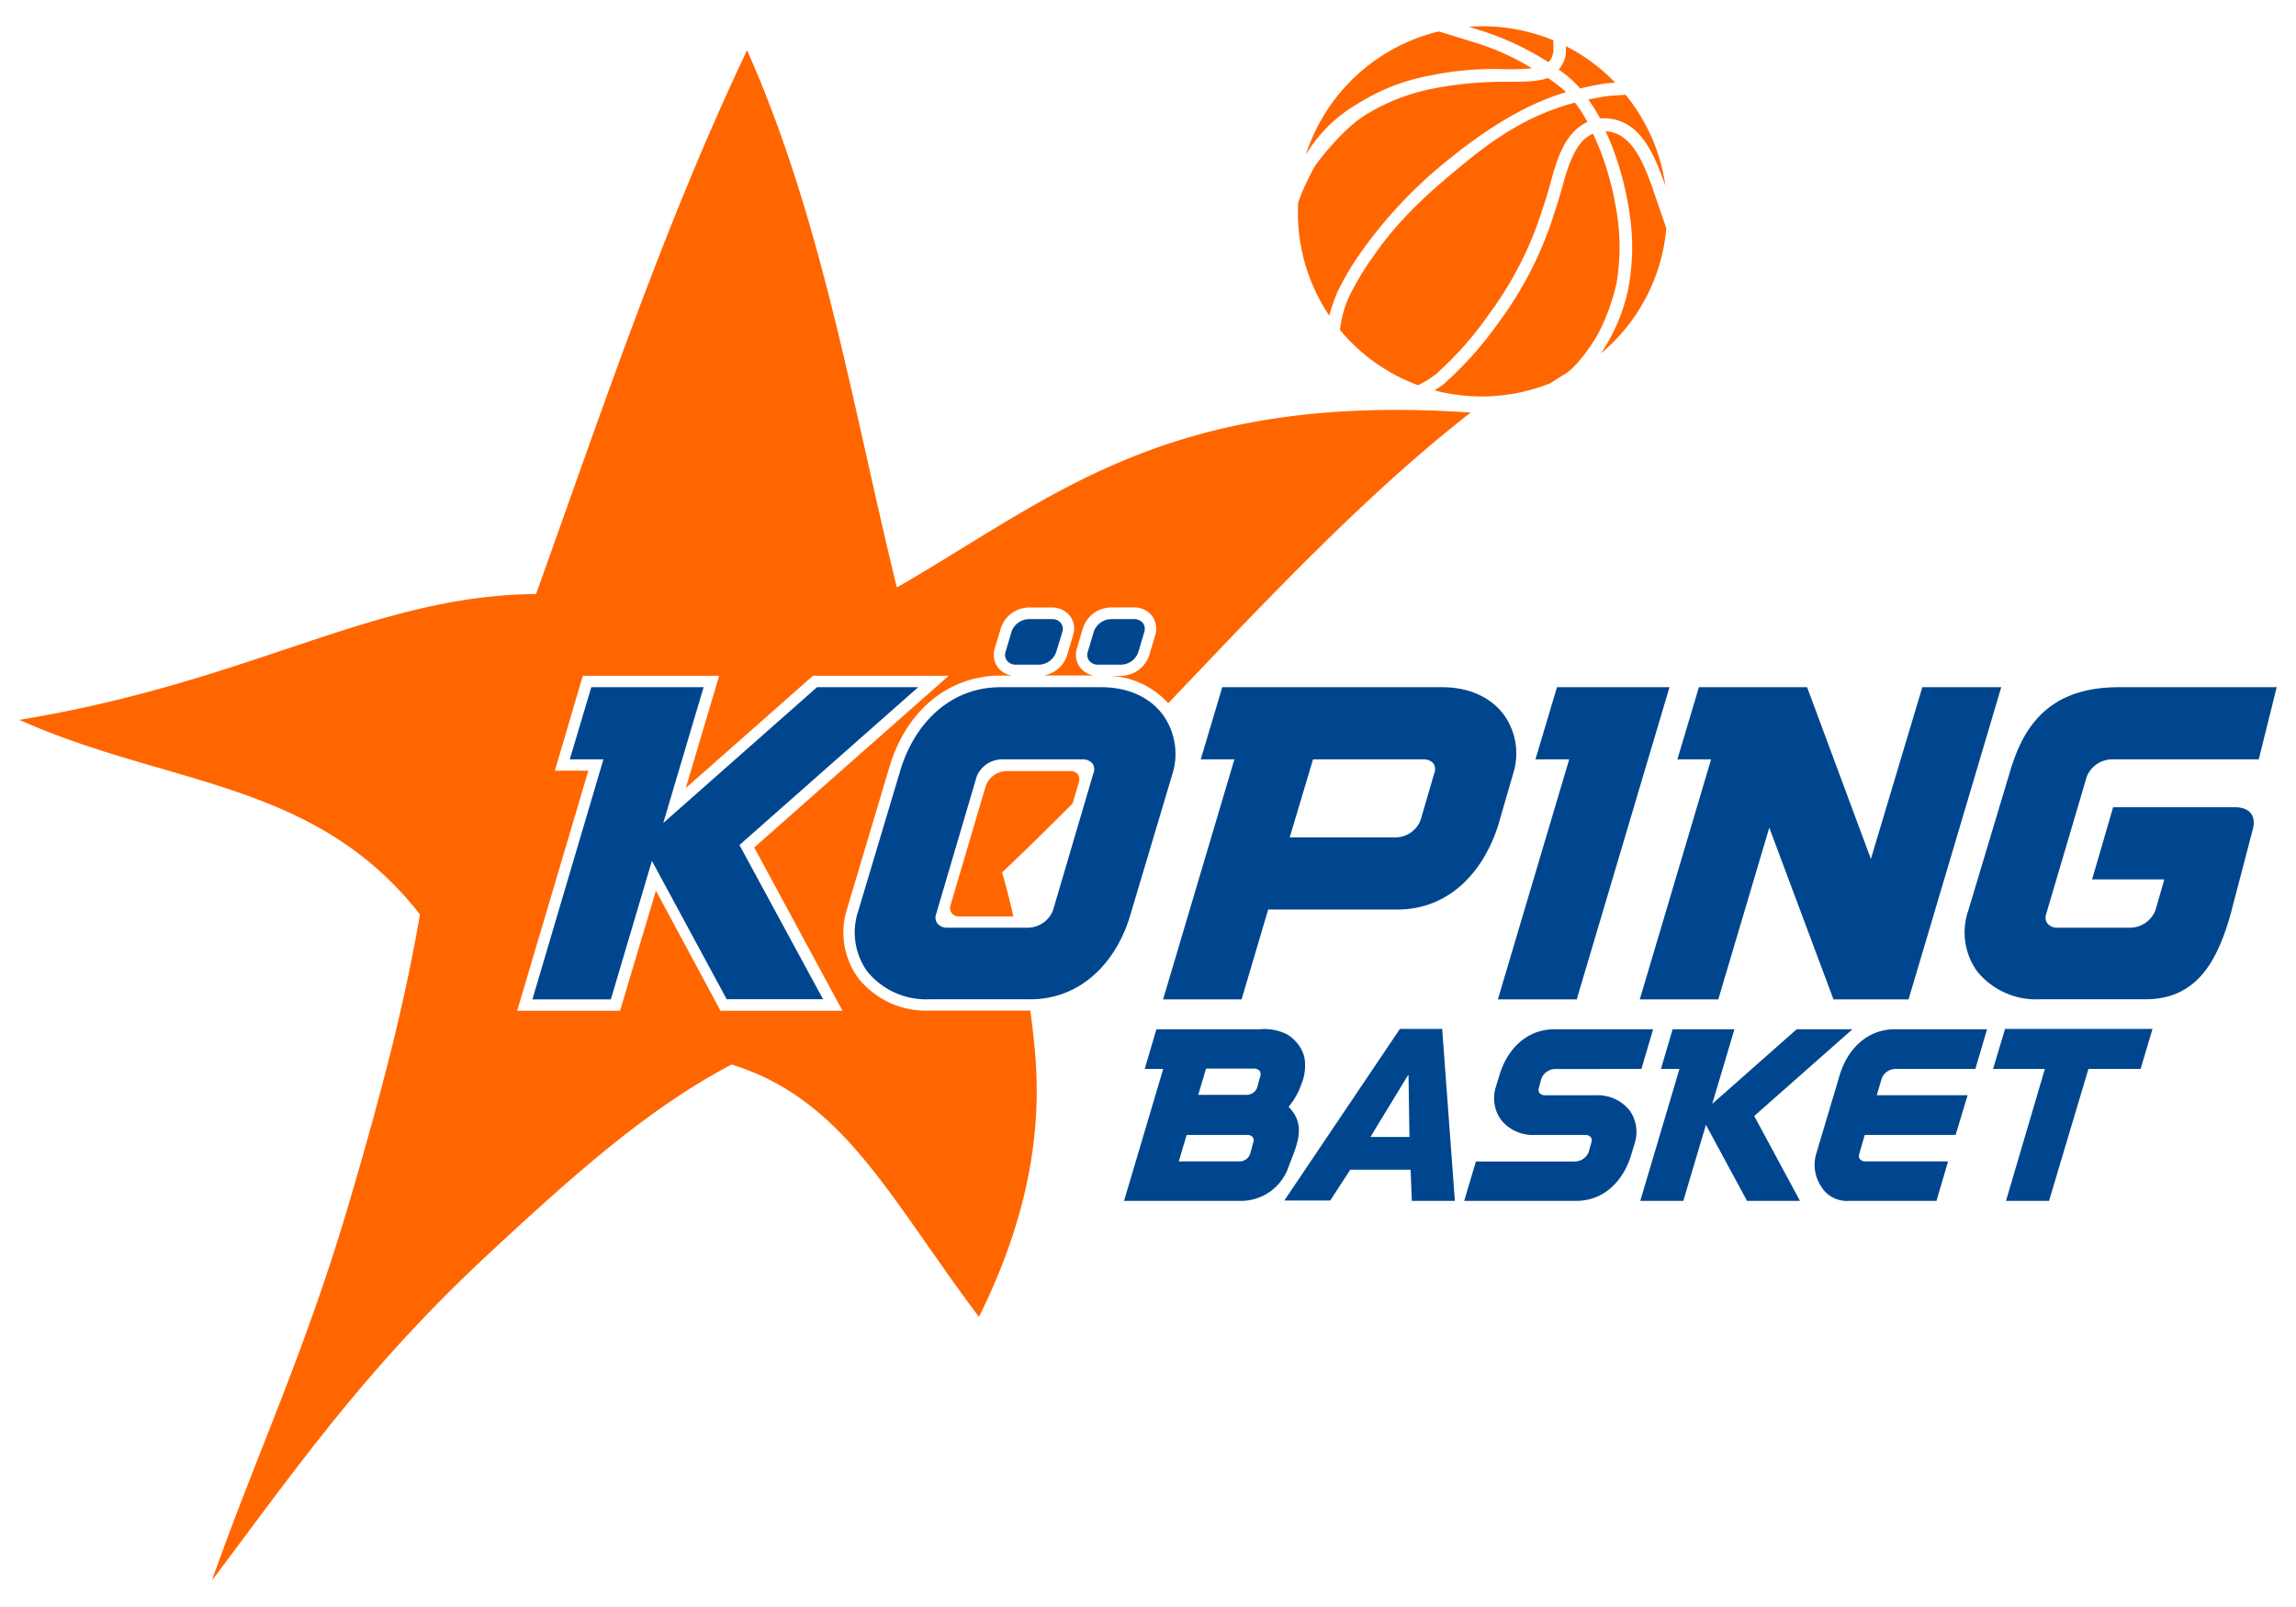
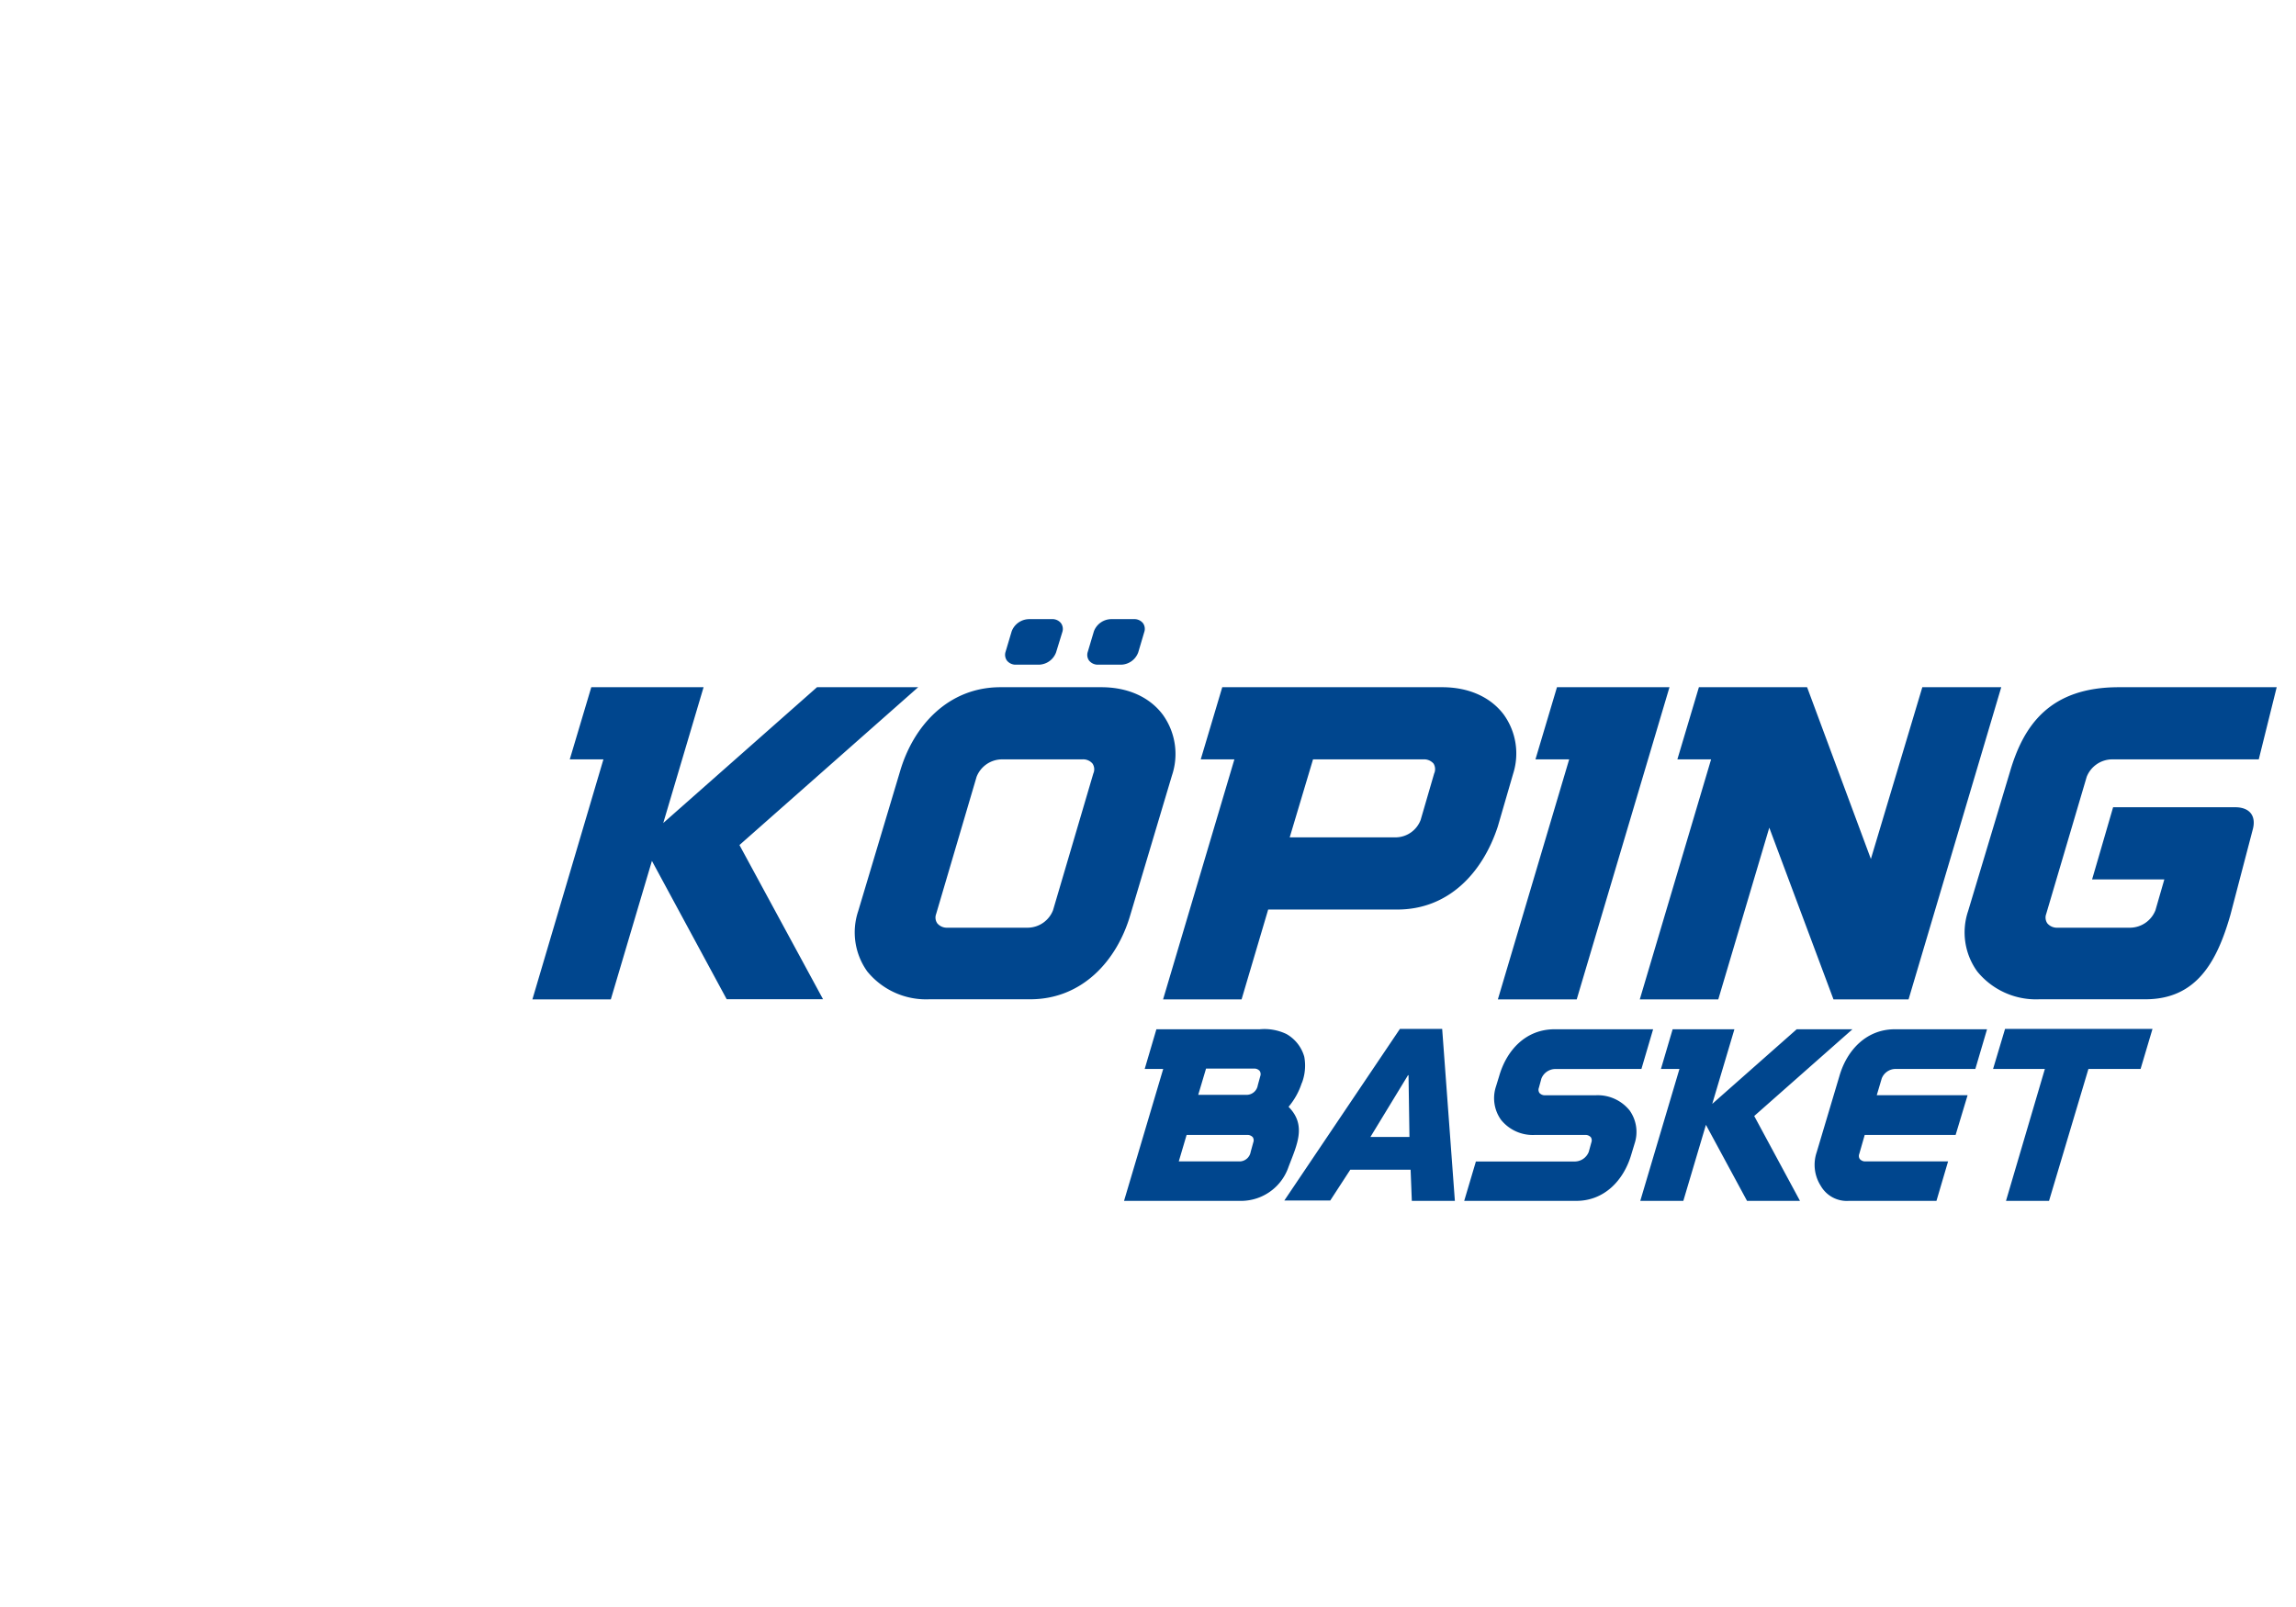
<svg xmlns="http://www.w3.org/2000/svg" width="320" height="224" viewBox="0 0 320 224">
  <defs>
    <style>.a{fill:#f60;}.b{fill:#00468e;}</style>
  </defs>
-   <path class="a" d="M232,25.56l.12.37a25.77,25.77,0,0,0-5.56-12.72l-2.42.16c-.94.14-1.88.32-2.77.51A21.13,21.13,0,0,1,223,16.5h0a8.65,8.65,0,0,1,1,0C228.77,16.82,230.64,21.87,232,25.56ZM224,11.6l1.12-.07a25.5,25.5,0,0,0-6.88-5.1l0,1a4.11,4.11,0,0,1-1,2.26c.28.19.6.44,1,.74a15.88,15.88,0,0,1,2,1.91C221.53,12,222.72,11.79,224,11.6Zm-5.72,1.26a13.69,13.69,0,0,0-1.18-1,16.2,16.2,0,0,0-1.38-1c-1.32.54-3.41.54-6,.54a50.93,50.93,0,0,0-9.73.9,28.15,28.15,0,0,0-9.51,3.62c-3.61,2.14-7.24,7.26-7.24,7.26a41.39,41.39,0,0,0-2,4.18c-.11.28-.21.58-.31.89A25.68,25.68,0,0,0,185.27,44a25,25,0,0,1,1.08-3.19,38.64,38.64,0,0,1,3.53-5.93,63.37,63.37,0,0,1,12-12.63C205.76,19.1,211.69,14.78,218.23,12.86Zm-1.78-5.54,0-1.7a26.05,26.05,0,0,0-8-1.89,26.57,26.57,0,0,0-3.79,0l1.24.39a39.15,39.15,0,0,1,9.85,4.55A2.15,2.15,0,0,0,216.45,7.32ZM205.32,5.86l-4.78-1.48A25.81,25.81,0,0,0,182,21.57a20.24,20.24,0,0,1,7.43-7.23,28.4,28.4,0,0,1,10-3.83,42.94,42.94,0,0,1,10-.87,35.43,35.43,0,0,0,4.09-.12A34.29,34.29,0,0,0,205.32,5.86ZM125,81.89C118.82,56.76,114.68,30.74,104.12,7c-11.64,24.51-20.25,50.3-29.41,75.8C51.92,83,35.27,95,2.69,100.34c20.88,9.32,41.14,8.34,55.84,27.12-2.14,12.48-5.3,24.67-9.85,40.13-6.18,21-13,35.29-19.15,52.73C41.1,204.92,50.92,190.77,67.86,175c12.36-11.5,22.57-20.55,34.11-26.62,15.73,4.9,21.92,18.53,34.47,35.18,7.92-15.94,8.66-28.38,7.74-37.69-.15-1.61-.35-3.28-.58-5H129.54a12.1,12.1,0,0,1-9.91-4.51,10.85,10.85,0,0,1-1.53-9.82l5.81-19.46c2.32-8,8.28-12.91,15.54-12.91H141a3.08,3.08,0,0,1-1.92-1.14,3,3,0,0,1-.44-2.64l.86-2.85a4.17,4.17,0,0,1,3.93-2.86h3.18a3.14,3.14,0,0,1,2.53,1.2,2.94,2.94,0,0,1,.43,2.63h0l-.85,2.85a4.15,4.15,0,0,1-3.28,2.8h7a3,3,0,0,1-1.91-1.14,2.93,2.93,0,0,1-.44-2.64l.85-2.85a4.18,4.18,0,0,1,3.93-2.86h3.18a3.11,3.11,0,0,1,2.53,1.2,3,3,0,0,1,.44,2.63h0l-.85,2.85a4.2,4.2,0,0,1-3.93,2.86h-1.42a11.65,11.65,0,0,1,8,3.82c13.7-14.42,27.77-29.34,42.15-40.52C162.72,54.59,146.77,69.35,125,81.89Zm7.23,12.3-27.11,23.94,12.3,22.76h-17l-9-16.74-5,16.74H72.08L82,107.43H77.33l3.9-13.24h19l-4.65,15.66,17.73-15.66ZM149.49,112l.85-2.88a1.36,1.36,0,0,0-.08-1.14,1.31,1.31,0,0,0-1.14-.5h-8.94a3.15,3.15,0,0,0-2.8,2.1l-4.88,16.52a1.19,1.19,0,0,0,1.22,1.64h7.52c-.48-2.11-1-4.18-1.58-6.13C142.92,118.53,146.19,115.31,149.49,112ZM221.24,17a19.25,19.25,0,0,0-1.73-2.7c-6.64,1.79-11.27,5-16.17,9.08-5.08,4.17-8.72,7.69-12,12.43A38.41,38.41,0,0,0,188,41.41,15.39,15.39,0,0,0,186.76,46a25.7,25.7,0,0,0,10.87,7.69,11.45,11.45,0,0,0,2.22-1.33l.23-.16a47.61,47.61,0,0,0,7.35-8.27A49.45,49.45,0,0,0,215,29.1c.51-1.48.88-2.81,1.21-4,.11-.42.23-.83.34-1.22C217.45,21,218.53,18.29,221.24,17ZM204.77,55.2a25.64,25.64,0,0,0,11.32-1.79l1.69-1.08c1.77-.84,4.37-4.51,5.34-6.57a29.6,29.6,0,0,0,2.17-6.24,29.79,29.79,0,0,0,.09-9.56,42.85,42.85,0,0,0-2.3-8.88c-.41-1-.74-1.77-1.06-2.45-1.89.85-2.82,2.72-3.82,5.79-.11.39-.23.79-.34,1.21-.34,1.23-.7,2.49-1.21,4a51,51,0,0,1-7.72,15.24,50.6,50.6,0,0,1-7.76,8.71l-.24.17-1,.67A26.27,26.27,0,0,0,204.77,55.2Zm22.16-14.93a25.18,25.18,0,0,1-3.81,9,25.67,25.67,0,0,0,9.12-17.44l-2-5.84c-1.16-3.14-2.75-7.44-6.37-7.69h-.09c.28.6.57,1.29.93,2.15a44.06,44.06,0,0,1,2.41,9.35A30.76,30.76,0,0,1,227,39.89Z" />
  <path class="b" d="M300,143.42H279.45L277.78,149H285l-5.42,18.39h6L291.07,149h7.27ZM275.31,149l1.63-5.53H264.08c-3.95,0-6.66,2.9-7.7,6.47l-3.19,10.69a5.44,5.44,0,0,0,.56,4.64,4.19,4.19,0,0,0,3.94,2.12h12.2l1.62-5.5H260a1,1,0,0,1-.79-.33.76.76,0,0,1-.08-.71l.76-2.65h12.67l1.67-5.54H261.57l.69-2.33a2.08,2.08,0,0,1,1.89-1.33Zm-30.82,6.56,13.69-12.09h-7.77l-11.77,10.4,3.09-10.4h-8.61L231.49,149h2.58l-5.46,18.39h6l3.15-10.6,5.73,10.6h7.38ZM228.77,149l1.63-5.53H216.66c-4,0-6.66,2.9-7.7,6.47l-.46,1.5a5.19,5.19,0,0,0,.7,4.65,5.68,5.68,0,0,0,4.72,2.11h7a1,1,0,0,1,.8.32.81.81,0,0,1,.07.73l-.36,1.31a2.11,2.11,0,0,1-1.89,1.34H205.7l-1.63,5.49h15.62c3.94,0,6.63-2.9,7.67-6.47l.45-1.49h0a5.16,5.16,0,0,0-.69-4.65,5.7,5.7,0,0,0-4.72-2.11h-7.05a1,1,0,0,1-.79-.32.79.79,0,0,1-.08-.73l.35-1.28a2.1,2.1,0,0,1,1.9-1.33Zm-32,18.39h6L201,143.42h-5.89L179,167.34h6.4l2.79-4.29h8.41Zm-.33-8.91H191l5.24-8.61h.07Zm-15-7.5a6.81,6.81,0,0,0,.34-3.68,5.28,5.28,0,0,0-2.49-3.17,7.11,7.11,0,0,0-3.71-.66H161.17L159.54,149h2.58l-5.46,18.39h16.45a7,7,0,0,0,6.48-4.75c1.18-3.09,2.54-5.8,0-8.36A9.85,9.85,0,0,0,181.44,150.93Zm-16.06,7.22h8.42a1,1,0,0,1,.8.31.81.81,0,0,1,.07.74l-.36,1.31a1.59,1.59,0,0,1-1.48,1.33h-8.54ZM175.65,150l-.35,1.28a1.58,1.58,0,0,1-1.49,1.33H167l1.09-3.66h6.67a1,1,0,0,1,.8.32A.81.81,0,0,1,175.65,150Z" />
  <path class="b" d="M317.31,95.79h-22c-9.62,0-13.27,5.29-15.17,11.77L274.3,127a9.29,9.29,0,0,0,1.28,8.42,10.56,10.56,0,0,0,8.65,3.87H299c7.17,0,10-5.28,11.86-11.77l3.14-12c.42-1.7-.35-3-2.51-3H294.51c-.85,2.93-2.64,9.08-2.93,10.06h10.07l-1.24,4.3a3.83,3.83,0,0,1-3.46,2.43H286.78a1.74,1.74,0,0,1-1.44-.61,1.43,1.43,0,0,1-.16-1.29l5.65-19.13a3.84,3.84,0,0,1,3.46-2.43h20.52ZM266,139.31l12.92-43.52h-11l-7.17,23.94-8.89-23.94H236.78l-3,10.06h4.7l-9.94,33.46h10.94l7.11-23.94,8.95,23.94Zm-46.25,0,12.93-43.52H217l-3,10.06h4.7l-9.94,33.46Zm-8.85-31.49a9.27,9.27,0,0,0-1.33-8.23c-1.85-2.45-4.9-3.8-8.57-3.8H170.35l-3,10.06h4.69l-9.94,33.46h10.94l3.71-12.53h18c7.11,0,11.87-5.08,14-11.56Zm-11-.06-1.9,6.53a3.76,3.76,0,0,1-3.45,2.43h-14.8L183,105.85h15.34a1.75,1.75,0,0,1,1.46.59A1.5,1.5,0,0,1,199.91,107.76Zm-36.56.33a9.36,9.36,0,0,0-1.27-8.46c-1.85-2.48-4.9-3.84-8.58-3.84H139.43c-7.19,0-12.12,5.29-14,11.77L119.61,127a9.35,9.35,0,0,0,1.27,8.42,10.58,10.58,0,0,0,8.65,3.87h14.06c7.16,0,12.06-5.28,13.95-11.77Zm-10.94-.34-5.64,19.14a3.82,3.82,0,0,1-3.45,2.42H132.06a1.73,1.73,0,0,1-1.43-.61,1.4,1.4,0,0,1-.16-1.29l5.64-19.13a3.82,3.82,0,0,1,3.45-2.43h11.26a1.71,1.71,0,0,1,1.45.59A1.45,1.45,0,0,1,152.41,107.75Zm7.08-19.65a1.37,1.37,0,0,0-.18-1.24,1.54,1.54,0,0,0-1.26-.56h-3.18A2.62,2.62,0,0,0,152.46,88l-.85,2.85a1.35,1.35,0,0,0,.18,1.23,1.56,1.56,0,0,0,1.27.57h3.18a2.61,2.61,0,0,0,2.4-1.72Zm-11.42,0a1.37,1.37,0,0,0-.19-1.24,1.52,1.52,0,0,0-1.25-.56h-3.18A2.63,2.63,0,0,0,141,88l-.85,2.85a1.38,1.38,0,0,0,.19,1.23,1.55,1.55,0,0,0,1.27.57h3.18a2.62,2.62,0,0,0,2.4-1.72Zm-45,29.69,24.91-22H113.87L92.44,114.72l5.62-18.93H82.41l-3,10.06h4.69L74.2,139.31H85.13L90.86,120l10.42,19.28h13.43Z" />
</svg>